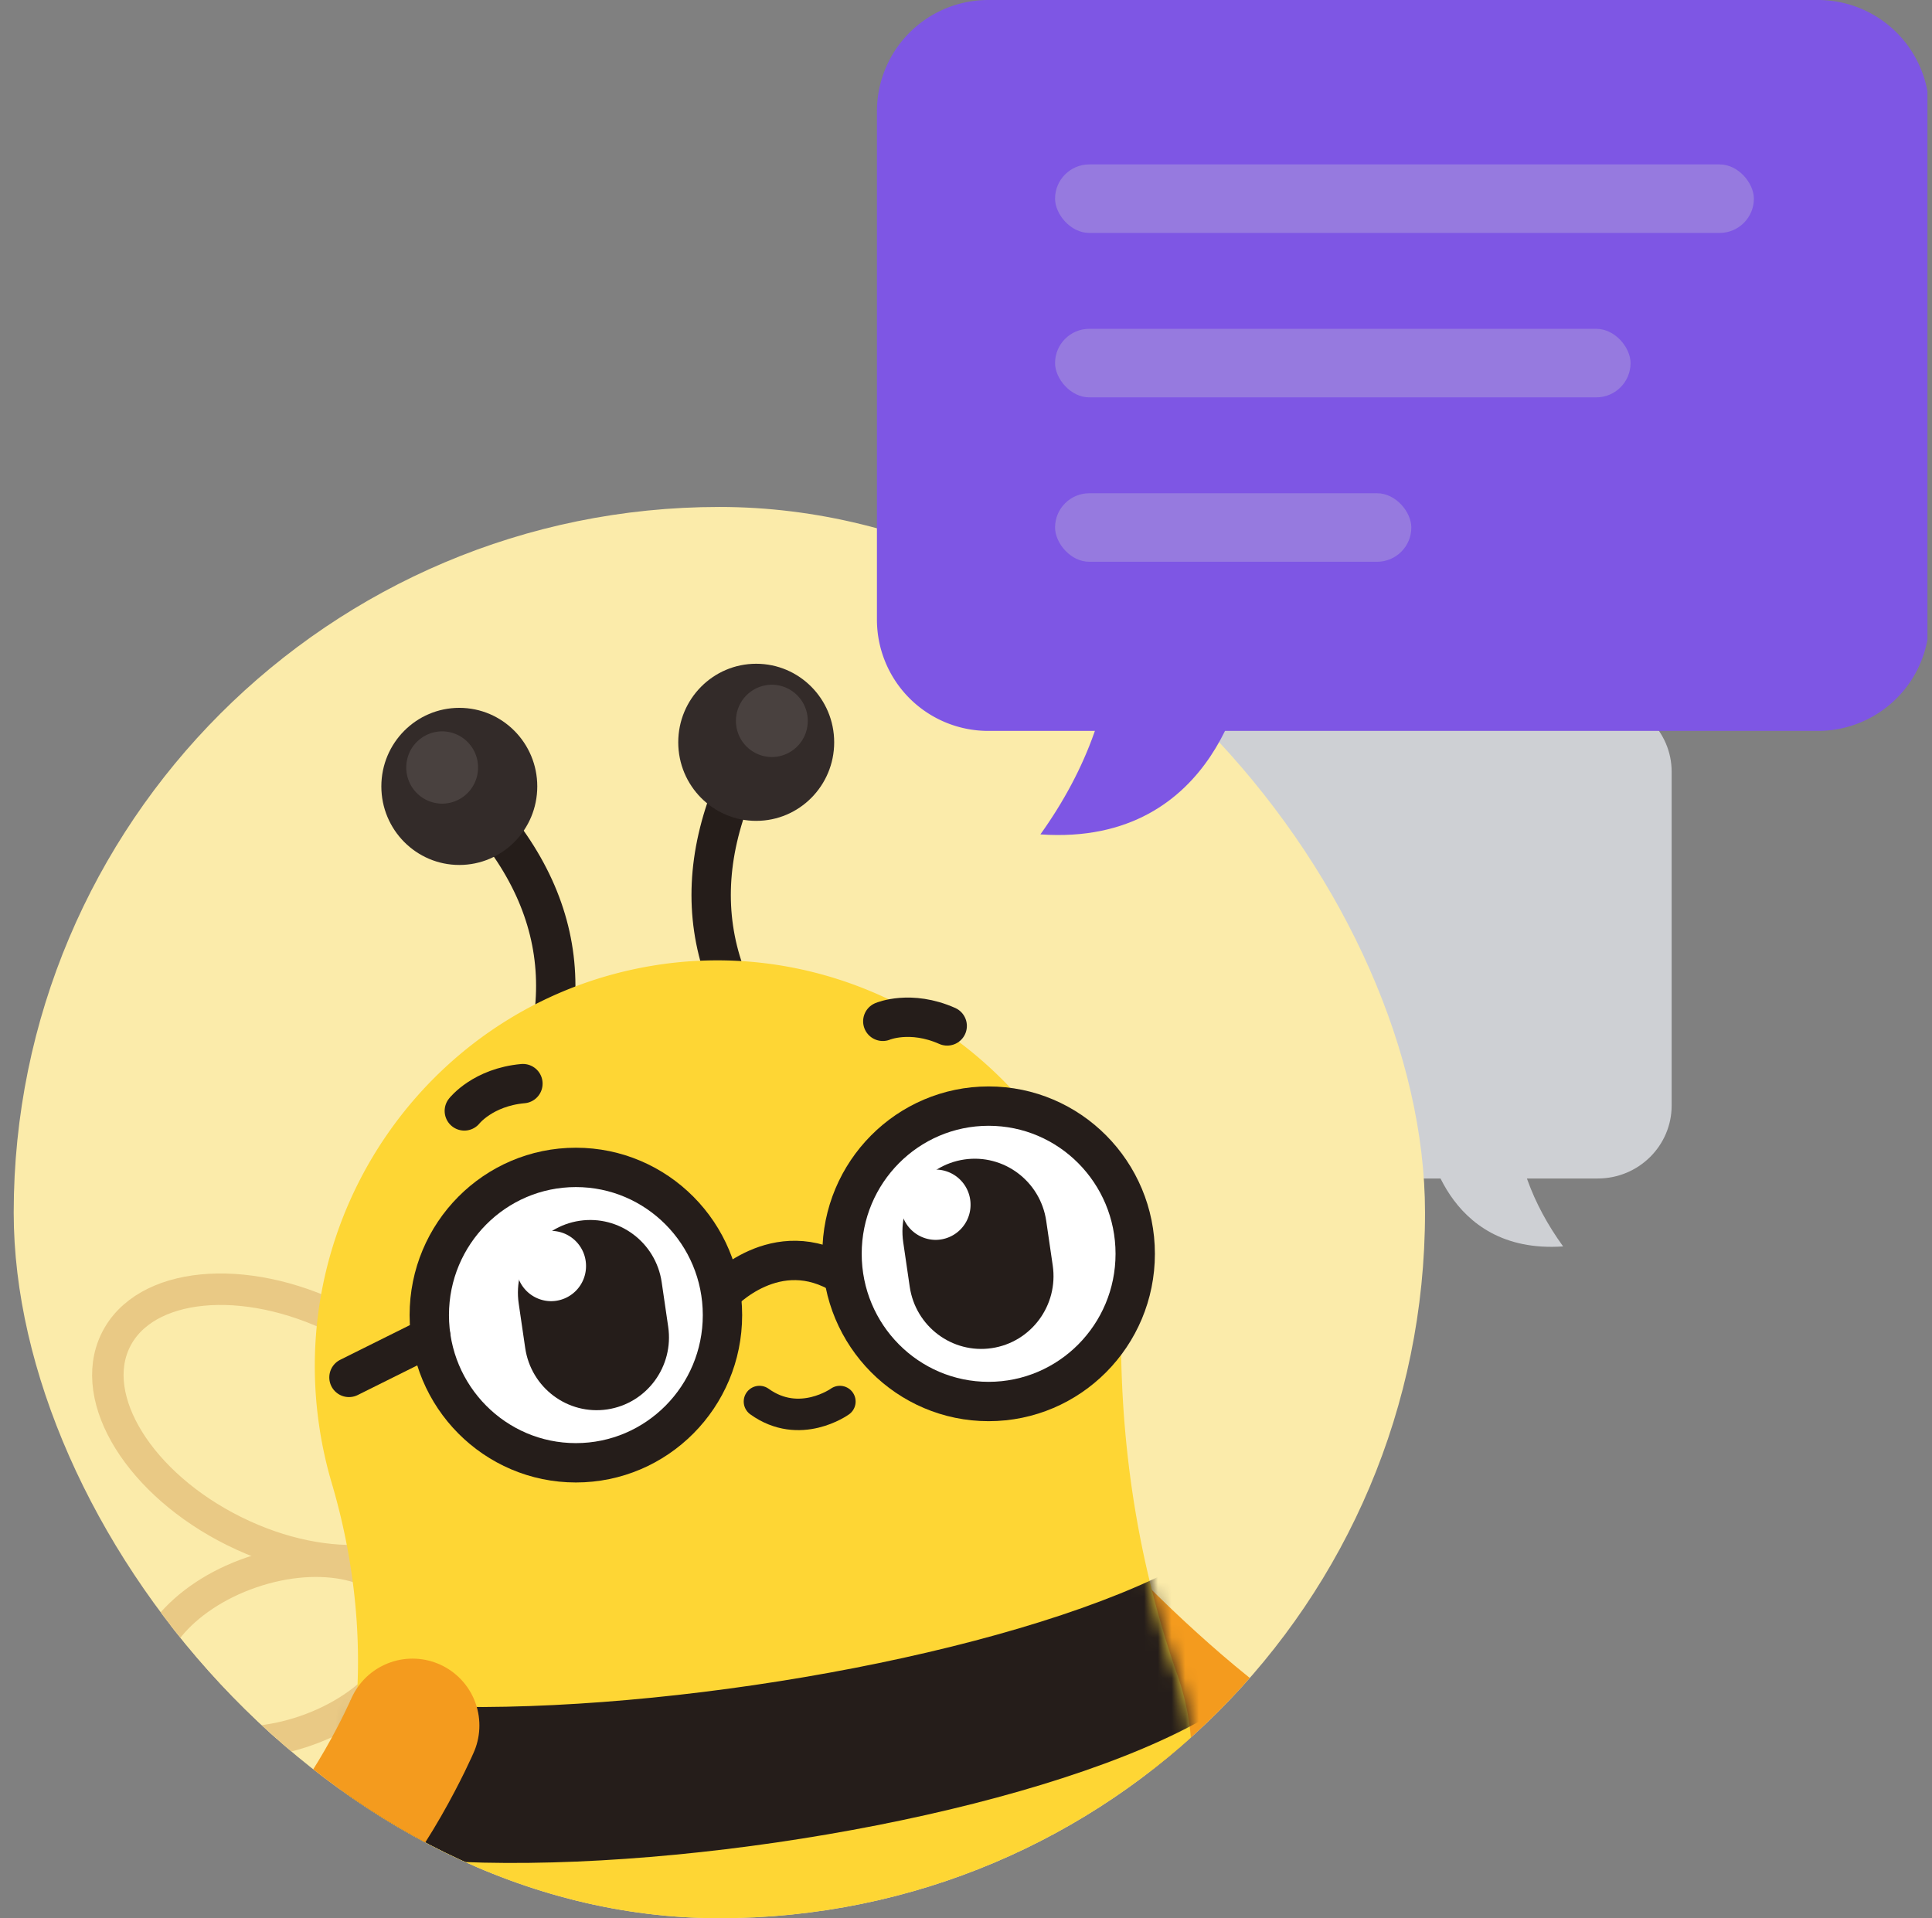
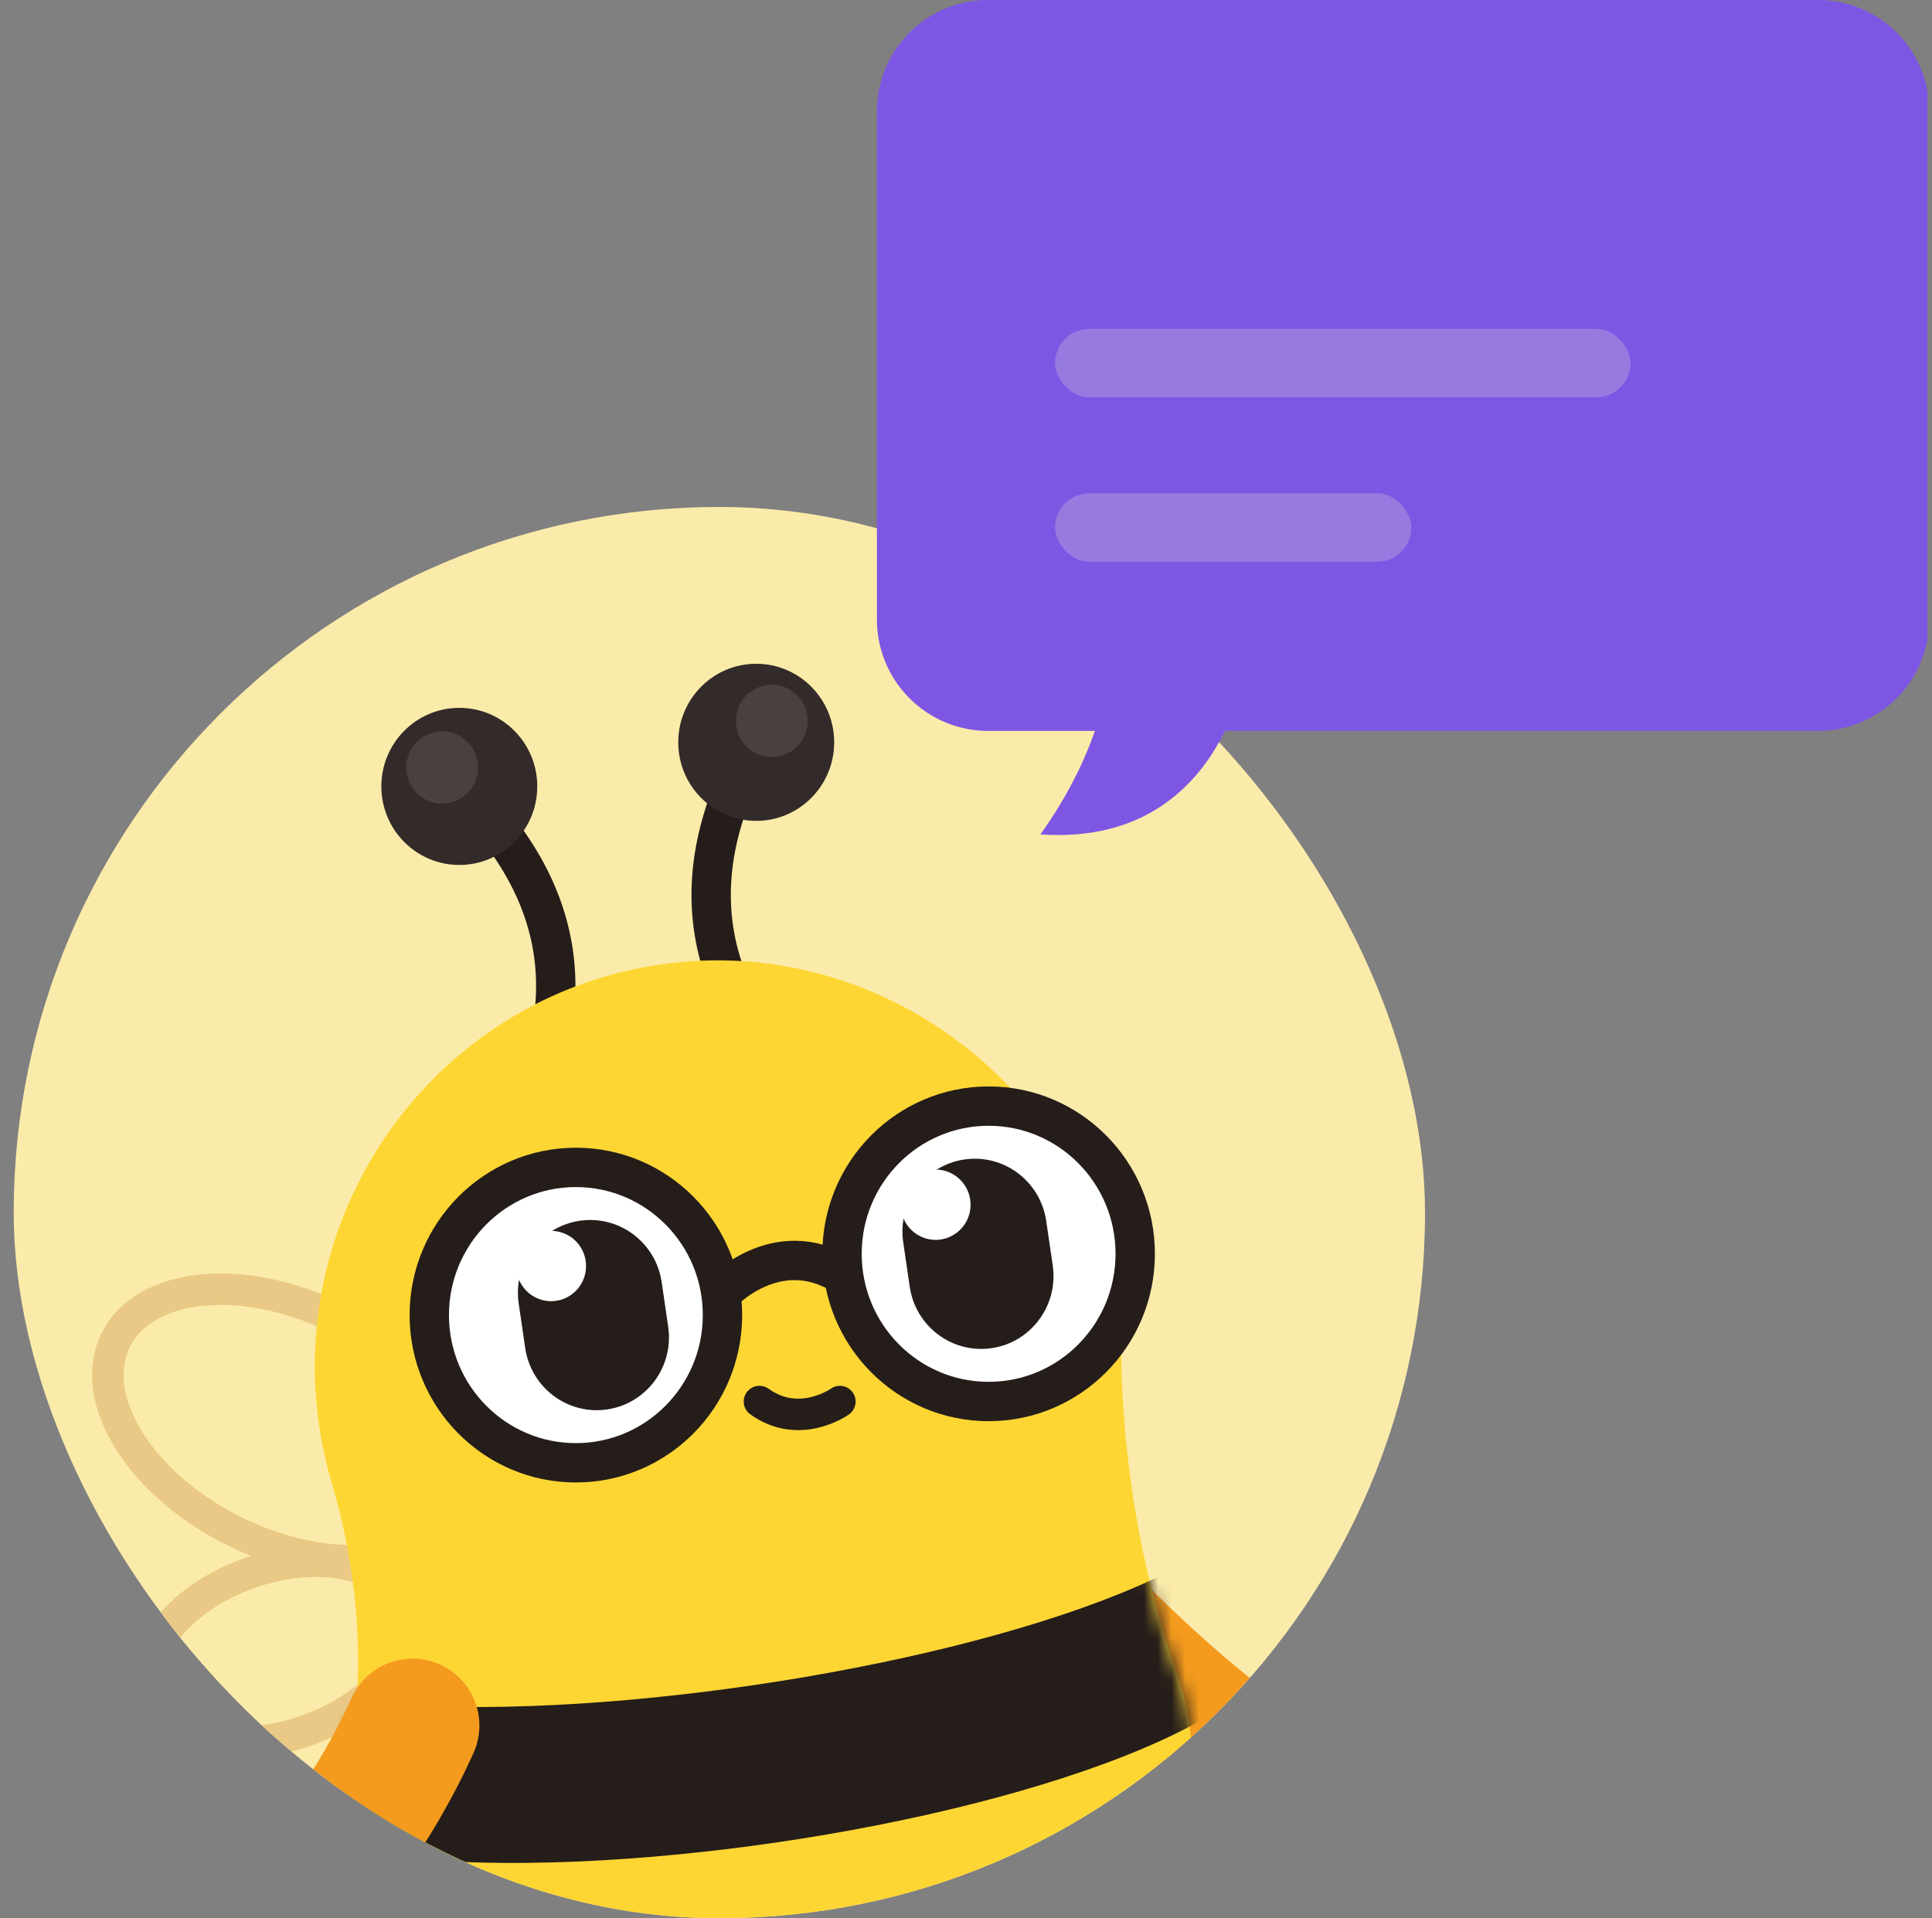
<svg xmlns="http://www.w3.org/2000/svg" width="141" height="140" fill="none">
  <rect width="100%" height="100%" fill="#808080" stroke="none" />
  <g clip-path="url(#a)">
    <g fill="#CED0D4" clip-path="url(#b)">
      <path d="M76.395 51h40.21c2.98 0 5.395 2.387 5.395 5.332V80.68c0 2.945-2.415 5.332-5.395 5.332h-40.21c-2.98 0-5.395-2.387-5.395-5.332V56.332C71 53.387 73.415 51 76.395 51Z" />
-       <path d="M104.138 83.019s1.206 8.553 9.94 7.95c-2.258-3.124-3.515-6.487-3.566-10.14l-6.374 2.19Z" />
    </g>
    <g clip-path="url(#c)">
      <rect width="103" height="103" x="1" y="37" fill="#FBEBAA" rx="51.5" />
      <g clip-path="url(#d)">
        <path stroke="#F49B1E" stroke-linecap="round" stroke-miterlimit="10" stroke-width="9.764" d="M80.639 119.521s7.384 7.447 12.758 10.373" />
        <path stroke="#F49B1E" stroke-linecap="round" stroke-miterlimit="10" stroke-width="3.638" d="m89.075 130.454 2.859 3.852" />
        <path fill="#FBEBAA" stroke="#E9C985" stroke-miterlimit="10" stroke-width="2.297" d="M33.322 110.169c2.09-4.281-1.784-10.514-8.658-13.92-6.87-3.407-14.137-2.7-16.227 1.581-2.09 4.281 1.784 10.514 8.657 13.921 6.872 3.407 14.137 2.699 16.228-1.582Z" />
        <path fill="#FBEBAA" stroke="#E9C985" stroke-miterlimit="10" stroke-width="2.297" d="M22.255 126.339c5.13-1.759 8.413-5.777 7.333-8.974-1.08-3.196-6.113-4.359-11.244-2.6-5.13 1.759-8.413 5.778-7.333 8.974 1.08 3.197 6.113 4.36 11.244 2.6Z" />
        <path stroke="#251D1A" stroke-miterlimit="10" stroke-width="2.872" d="M37.275 83.099c5.397-9.555 4.145-18.124-3.76-25.704" />
        <path fill="#332B29" d="M33.521 63.129c3.143 0 5.69-2.567 5.69-5.734 0-3.166-2.547-5.733-5.69-5.733-3.142 0-5.69 2.567-5.69 5.733 0 3.167 2.548 5.734 5.69 5.734Z" />
        <path fill="#49413F" d="M32.27 58.655a2.63 2.63 0 0 0 2.619-2.64 2.63 2.63 0 0 0-2.62-2.638 2.63 2.63 0 0 0-2.619 2.639 2.63 2.63 0 0 0 2.62 2.639Z" />
        <path stroke="#251D1A" stroke-miterlimit="10" stroke-width="2.872" d="M58.946 79.88c-7.903-7.578-9.157-16.147-3.76-25.702" />
        <path fill="#332B29" d="M55.19 59.91c3.142 0 5.69-2.566 5.69-5.732 0-3.167-2.548-5.734-5.69-5.734-3.143 0-5.691 2.567-5.691 5.734 0 3.166 2.547 5.733 5.69 5.733Z" />
        <path fill="#FED634" d="M81.83 99.154a29.99 29.99 0 0 0-.312-3.74c-2.368-16.19-17.648-27.509-33.69-24.966-15.924 2.523-26.89 17.508-24.535 33.612a30.23 30.23 0 0 0 .913 4.167c1.968 6.663 2.495 13.685 1.254 20.523a18.773 18.773 0 0 0-.11 6.091c1.908 13.054 17.209 21.596 34.174 19.076 16.965-2.519 29.168-15.143 27.26-28.199a18.607 18.607 0 0 0-.86-3.488c-2.608-7.415-3.931-15.209-4.094-23.074v-.002Z" />
        <mask id="e" width="65" height="85" x="22" y="70" maskUnits="userSpaceOnUse" style="mask-type:luminance">
          <path fill="#fff" d="M81.83 99.154a29.99 29.99 0 0 0-.312-3.74c-2.368-16.19-17.648-27.509-33.69-24.966-15.924 2.523-26.89 17.508-24.535 33.612a30.23 30.23 0 0 0 .913 4.167c1.968 6.663 2.495 13.685 1.254 20.523a18.773 18.773 0 0 0-.11 6.091c1.908 13.054 17.209 21.596 34.174 19.076 16.965-2.519 29.168-15.143 27.26-28.199a18.607 18.607 0 0 0-.86-3.488c-2.608-7.415-3.931-15.209-4.094-23.074v-.002Z" />
        </mask>
        <g fill="#251D1A" mask="url(#e)">
          <path d="M97.88 140.583c2.4 16.407-76.504 28.124-78.905 11.717l-2.761-18.876c3.04 20.788 81.946 9.071 78.906-11.717l2.76 18.876Z" />
          <path d="M94.449 117.108c2.27 15.541-76.695 26.853-78.906 11.717l-1.572-10.751c2.077 14.222 81.025 2.796 78.906-11.717l1.572 10.751Z" />
        </g>
        <path fill="#fff" d="M42.029 106.762c5.908 0 10.698-4.826 10.698-10.78 0-5.953-4.79-10.78-10.698-10.78-5.909 0-10.699 4.827-10.699 10.78 0 5.954 4.79 10.78 10.699 10.78Z" />
        <path stroke="#251D1A" stroke-miterlimit="10" stroke-width="2.872" d="M42.029 106.762c5.908 0 10.698-4.826 10.698-10.78 0-5.953-4.79-10.78-10.698-10.78-5.909 0-10.699 4.827-10.699 10.78 0 5.954 4.79 10.78 10.699 10.78Z" />
        <path fill="#fff" d="M72.15 102.289c5.91 0 10.7-4.826 10.7-10.78 0-5.953-4.79-10.78-10.7-10.78-5.908 0-10.698 4.827-10.698 10.78 0 5.954 4.79 10.78 10.699 10.78Z" />
        <path stroke="#251D1A" stroke-miterlimit="10" stroke-width="2.872" d="M72.15 102.289c5.91 0 10.7-4.826 10.7-10.78 0-5.953-4.79-10.78-10.7-10.78-5.908 0-10.698 4.827-10.698 10.78 0 5.954 4.79 10.78 10.699 10.78Z" />
        <path stroke="#251D1A" stroke-miterlimit="10" stroke-width="2.872" d="M52.617 94.41s4.036-4.398 8.95-1.329" />
-         <path stroke="#251D1A" stroke-linecap="round" stroke-miterlimit="10" stroke-width="2.872" d="m31.445 97.555-5.977 2.975" />
        <path stroke="#F49B1E" stroke-linecap="round" stroke-miterlimit="10" stroke-width="9.764" d="M30.105 125.936s-3.184 7.355-7.668 11.537" />
        <path stroke="#F49B1E" stroke-linecap="round" stroke-miterlimit="10" stroke-width="3.638" d="m26.761 136.929-1.817 4.449" />
-         <path stroke="#251D1A" stroke-linecap="round" stroke-miterlimit="10" stroke-width="2.872" d="M33.887 81.08s1.35-1.728 4.277-1.992m26.264-4.547s2.01-.857 4.7.336" />
        <path stroke="#251D1A" stroke-linecap="round" stroke-miterlimit="10" stroke-width="2.297" d="M61.296 102.291s-2.935 2.112-5.87 0" />
        <path fill="#49413F" d="M56.331 55.252a2.63 2.63 0 0 0 2.62-2.64 2.63 2.63 0 0 0-2.62-2.638 2.63 2.63 0 0 0-2.62 2.639 2.63 2.63 0 0 0 2.62 2.639Z" />
        <path fill="#251D1A" d="M42.304 89.098c-2.881.428-4.874 3.129-4.449 6.032l.475 3.252c.425 2.904 3.105 4.912 5.987 4.484 2.881-.429 4.874-3.13 4.449-6.032l-.475-3.253c-.425-2.903-3.105-4.911-5.987-4.483Z" />
        <path fill="#fff" d="M40.222 94.966a2.556 2.556 0 0 0 2.547-2.565 2.557 2.557 0 0 0-2.547-2.566 2.557 2.557 0 0 0-2.546 2.566 2.556 2.556 0 0 0 2.546 2.565Z" />
        <path fill="#251D1A" d="M70.368 84.626c-2.881.428-4.875 3.13-4.45 6.032l.475 3.253c.425 2.903 3.106 4.911 5.987 4.483 2.881-.428 4.874-3.129 4.45-6.032l-.475-3.253c-.425-2.903-3.106-4.911-5.987-4.483Z" />
        <path fill="#fff" d="M68.286 90.492a2.556 2.556 0 0 0 2.546-2.566 2.557 2.557 0 0 0-2.546-2.565 2.557 2.557 0 0 0-2.547 2.566 2.556 2.556 0 0 0 2.547 2.565Z" />
      </g>
    </g>
    <g clip-path="url(#f)">
      <path fill="#7E56E4" d="M132.676 0H72.124A8.124 8.124 0 0 0 64 8.124v37.098a8.124 8.124 0 0 0 8.124 8.123h60.552a8.124 8.124 0 0 0 8.124-8.123V8.124A8.124 8.124 0 0 0 132.676 0Z" />
      <path fill="#7E56E4" d="M90.899 48.784S89.084 61.816 75.93 60.898c3.4-4.76 5.294-9.885 5.37-15.45l9.598 3.336Z" />
-       <rect width="51" height="5" x="77" y="12" fill="#CED0D4" opacity=".3" rx="2.5" />
      <rect width="42" height="5" x="77" y="24" fill="#CED0D4" opacity=".3" rx="2.5" />
      <rect width="26" height="5" x="77" y="36" fill="#CED0D4" opacity=".3" rx="2.5" />
    </g>
  </g>
  <defs>
    <clipPath id="a">
      <path fill="#fff" d="M.667 0h140v140h-140z" />
    </clipPath>
    <clipPath id="b">
-       <path fill="#fff" d="M122 51H71v40h51z" />
-     </clipPath>
+       </clipPath>
    <clipPath id="c">
      <rect width="103" height="103" x="1" y="37" fill="#fff" rx="51.5" />
    </clipPath>
    <clipPath id="d">
      <path fill="#fff" d="M6.72 48.444h91.556v120.167H6.72z" />
    </clipPath>
    <clipPath id="f">
      <path fill="#fff" d="M64 0h76.8v60.945H64z" />
    </clipPath>
  </defs>
</svg>